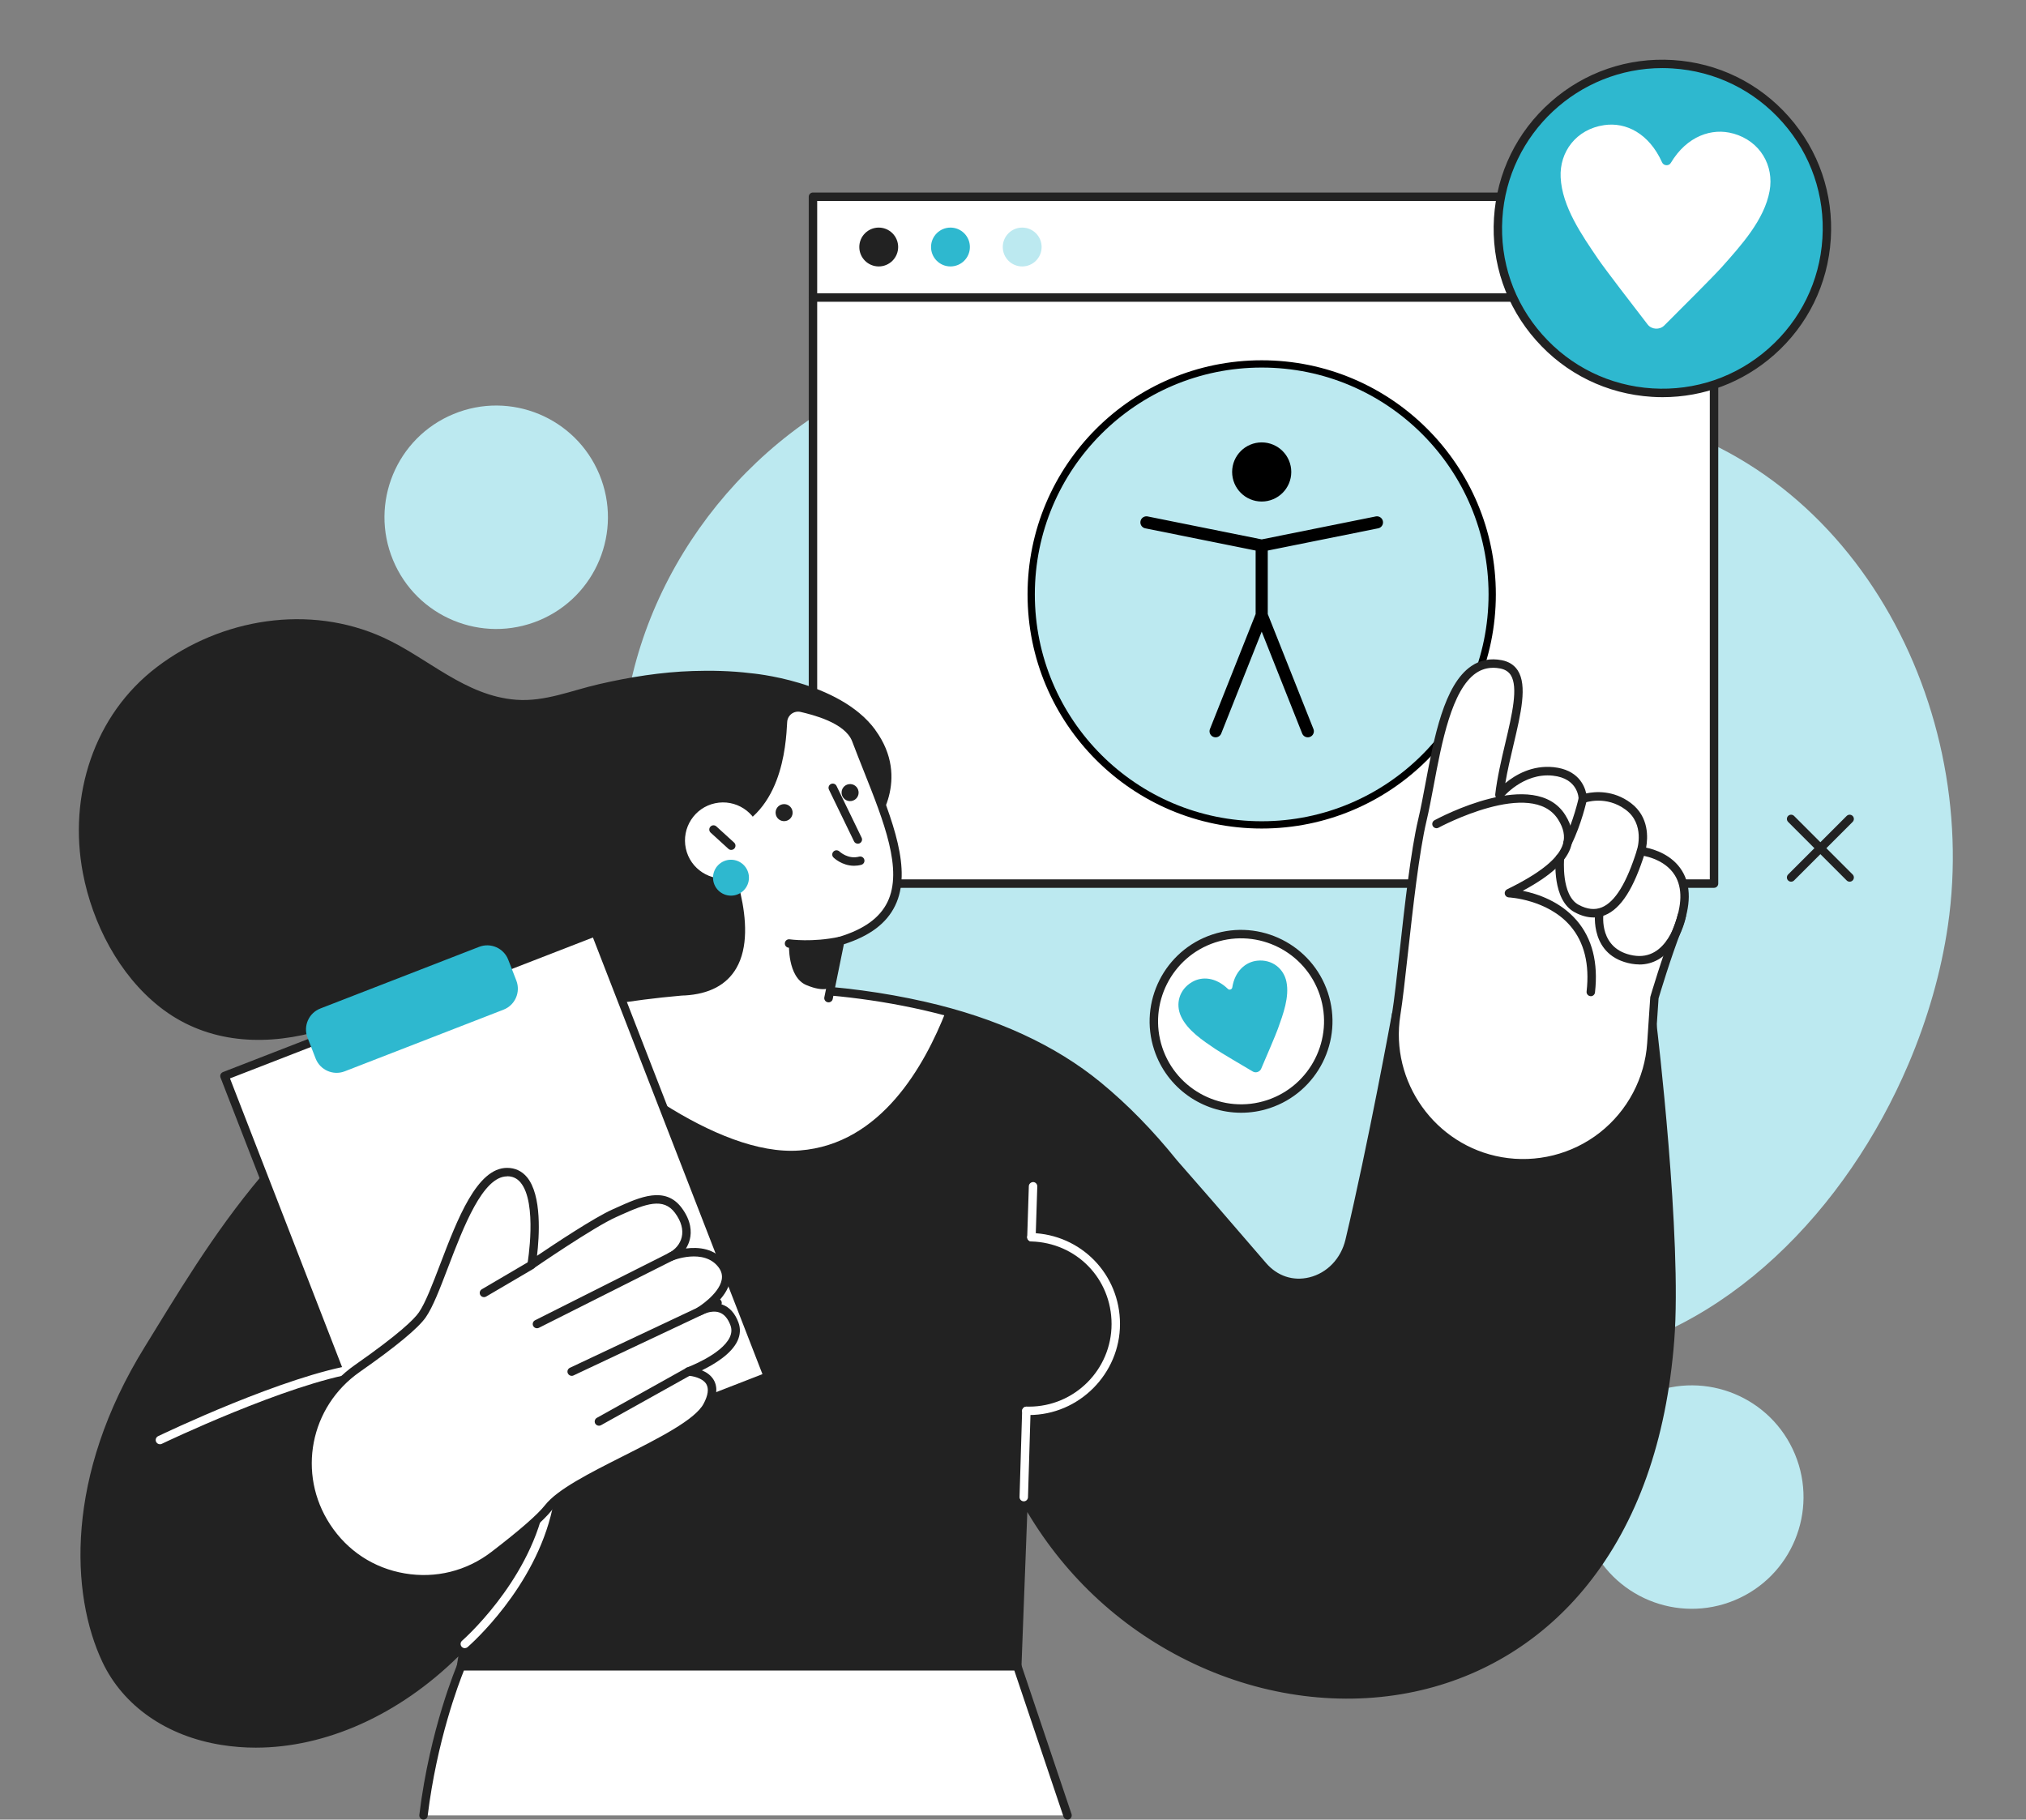
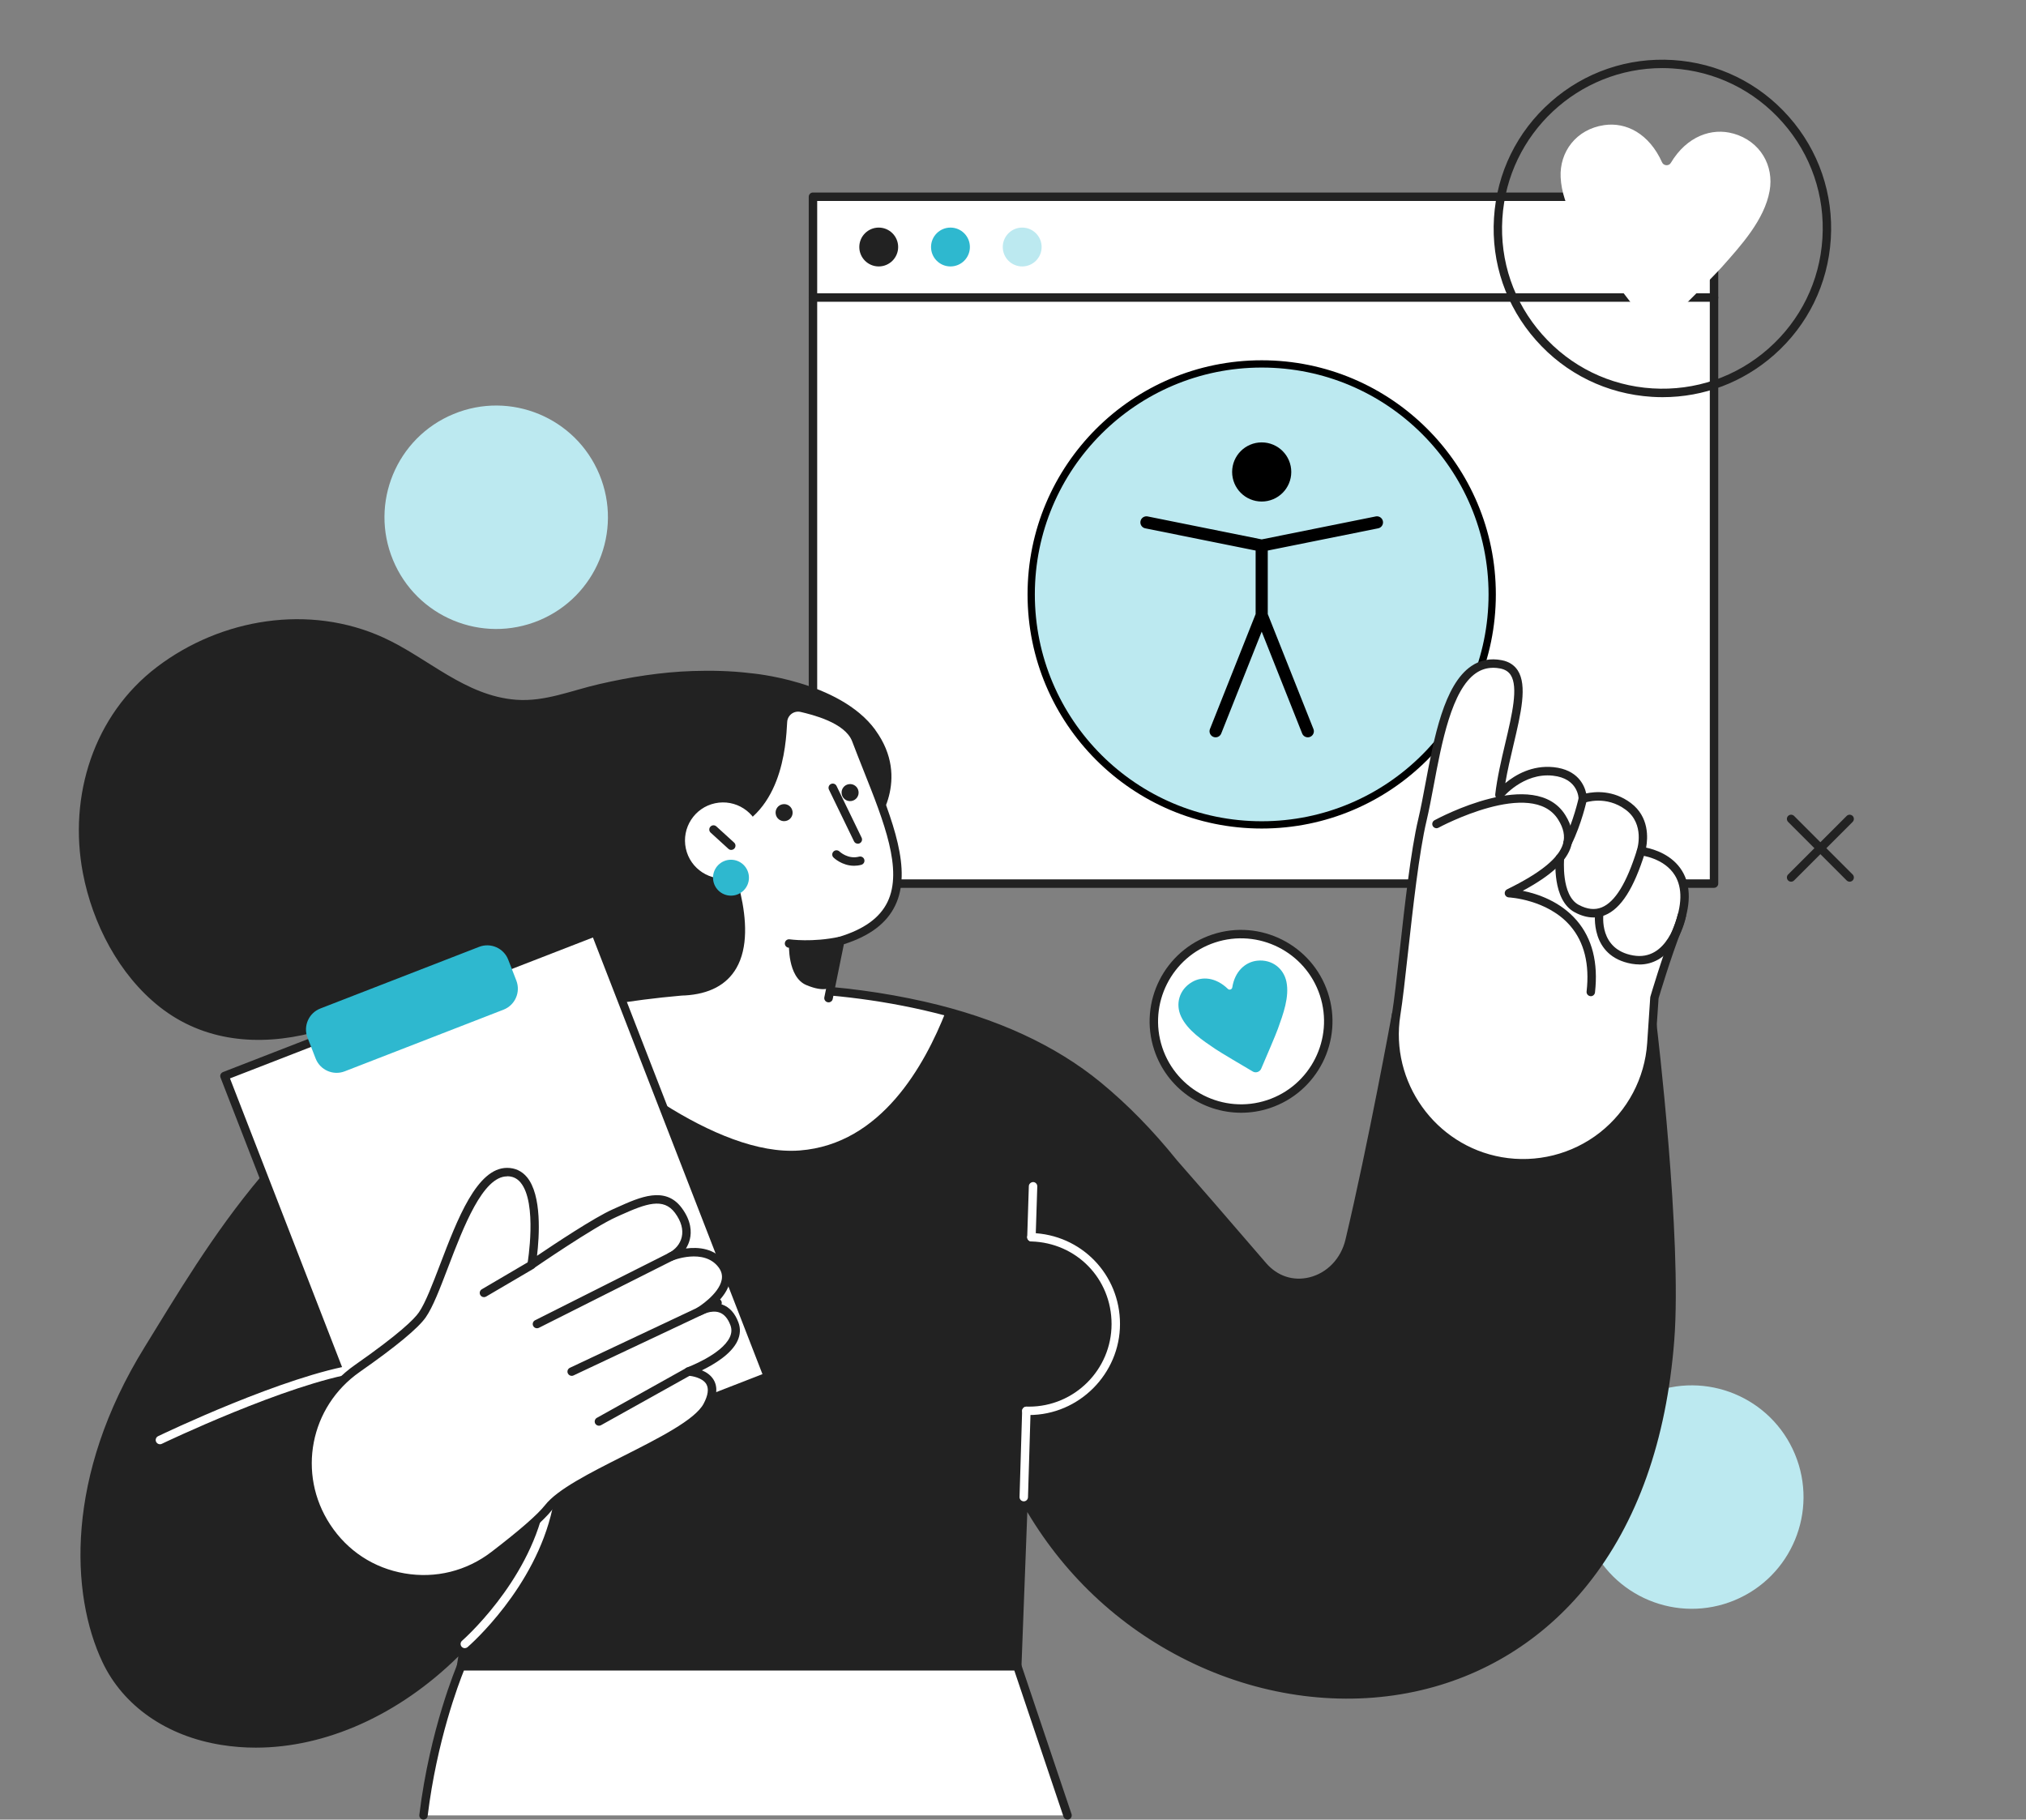
<svg xmlns="http://www.w3.org/2000/svg" width="334" height="300" viewBox="0 0 334 300" fill="none">
  <rect x="0" y="0" width="334" height="300" fill="#808080" stroke="none" />
  <g clip-path="url(#clip0_2269_152)">
    <path d="M285.951 263.839C295.348 259.947 299.81 249.174 295.918 239.777C292.026 230.381 281.253 225.918 271.856 229.81C262.459 233.703 257.997 244.476 261.889 253.872C265.782 263.269 276.555 267.731 285.951 263.839Z" fill="#BCE9F0" />
-     <path d="M314.593 175.505C317.796 167.987 320.023 160.199 321.128 152.587C326.577 115.003 304.206 73.845 264.663 67.784C260.607 67.162 256.504 66.902 252.401 66.967C239.35 67.162 222.559 70.977 210.111 65.723C188.214 56.487 164.6 53.312 142.498 63.931C119.302 75.079 102.863 99.446 102.491 125.334C101.702 180.731 167.041 223.049 216.896 224.915C231.006 225.444 245.31 226.326 259.335 224.154C284.555 220.246 304.466 199.249 314.593 175.505Z" fill="#BCE9F0" />
    <path d="M282.569 32.436H134.023V145.681H282.569V32.436Z" fill="white" />
    <path d="M208 136C228.987 136 246 118.987 246 98C246 77.013 228.987 60 208 60C187.013 60 170 77.013 170 98C170 118.987 187.013 136 208 136Z" fill="#BCE9F0" stroke="black" stroke-width="1.2" stroke-linecap="round" stroke-linejoin="round" />
    <path d="M189 86.125L208 89.951M208 89.951L227 86.125M208 89.951V101.431M208 101.431L200.4 120.562M208 101.431L215.6 120.562" stroke="black" stroke-width="2" stroke-linecap="round" stroke-linejoin="round" />
    <path d="M208 80.188C206.689 80.188 205.625 79.124 205.625 77.812C205.625 76.501 206.689 75.438 208 75.438C209.311 75.438 210.375 76.501 210.375 77.812C210.375 79.124 209.311 80.188 208 80.188Z" fill="black" stroke="black" stroke-width="5" stroke-linecap="round" stroke-linejoin="round" />
    <path d="M282.569 32.436H134.023V49.052H282.569V32.436Z" fill="white" />
    <path d="M282.569 146.377H134.023C133.643 146.377 133.327 146.062 133.327 145.681V32.436C133.327 32.056 133.643 31.74 134.023 31.74H282.569C282.949 31.74 283.265 32.056 283.265 32.436V145.681C283.265 146.062 282.949 146.377 282.569 146.377ZM134.72 144.985H281.873V33.133H134.72V144.985Z" fill="#222222" />
    <path d="M282.569 49.748H134.023C133.643 49.748 133.327 49.432 133.327 49.052C133.327 48.671 133.643 48.356 134.023 48.356H282.569C282.949 48.356 283.265 48.671 283.265 49.052C283.265 49.432 282.949 49.748 282.569 49.748Z" fill="#222222" />
    <path d="M144.864 43.928C146.633 43.928 148.067 42.494 148.067 40.726C148.067 38.957 146.633 37.523 144.864 37.523C143.096 37.523 141.662 38.957 141.662 40.726C141.662 42.494 143.096 43.928 144.864 43.928Z" fill="#222222" />
    <path d="M168.517 43.928C170.285 43.928 171.719 42.494 171.719 40.726C171.719 38.957 170.285 37.523 168.517 37.523C166.748 37.523 165.314 38.957 165.314 40.726C165.314 42.494 166.748 43.928 168.517 43.928Z" fill="#BCE9F0" />
    <path d="M156.691 43.928C158.459 43.928 159.893 42.494 159.893 40.726C159.893 38.957 158.459 37.523 156.691 37.523C154.922 37.523 153.488 38.957 153.488 40.726C153.488 42.494 154.922 43.928 156.691 43.928Z" fill="#2EB8CF" />
    <path d="M144.317 120.359C138.349 112.19 123.757 110.993 123.757 110.993C120.452 110.584 117.129 110.538 114.233 110.631C109.016 110.798 103.846 111.624 98.769 112.794C94.183 113.843 89.858 115.718 85.133 115.374C76.667 114.752 70.559 108.468 63.208 105.117C50.992 99.548 36.447 101.943 25.893 109.953C15.432 117.89 11.245 131.256 13.668 143.954C15.246 152.253 19.599 160.7 26.311 166C33.616 171.764 42.675 172.525 51.494 170.279C57.184 168.831 62.549 166.418 68.007 164.32C72.379 162.64 76.983 160.421 81.791 160.96C86.664 161.507 89.978 165.499 94.146 167.606C99.279 170.205 105.303 170.437 110.808 168.998C121.13 166.306 129.818 158.936 135.137 149.812C137.829 145.189 140.474 138.701 141.291 132.333L144.308 136C144.308 136 150.276 128.537 144.308 120.368L144.317 120.359Z" fill="#222222" />
    <path d="M230.179 167.262C230.179 167.262 226.29 188.612 222.502 204.559C220.887 211.372 212.774 213.99 208.198 208.68C202.777 202.387 196.827 195.499 193.523 191.759C189.791 187.127 185.67 182.81 181.047 179.014C172.814 172.247 162.687 168.191 152.374 165.852C128.853 160.496 103.075 162.825 79.582 169.657C50.296 178.169 35.389 204.782 24.463 222.409C11.357 243.573 12.461 263.038 17.52 273.731C25.735 291.098 55.104 293.79 76.621 271.03L76.008 274.715H167.709L168.767 246.831C194.256 293.632 269.638 294.096 275.328 220.933C276.646 203.983 272.432 169.063 272.432 169.063L230.17 167.272L230.179 167.262Z" fill="#222222" />
    <path d="M152.383 165.861C132.501 161.34 111.012 162.306 90.647 166.826C99.455 175.756 118.085 190.747 131.851 189.679C145.292 188.64 152.439 175.607 155.938 166.743C154.76 166.427 153.572 166.13 152.374 165.861H152.383Z" fill="white" />
-     <path d="M289.303 60.032C301.686 51.603 304.893 34.731 296.464 22.348C288.036 9.965 271.164 6.759 258.781 15.187C246.397 23.615 243.191 40.487 251.619 52.87C260.048 65.254 276.919 68.46 289.303 60.032Z" fill="#2EB8CF" />
    <path d="M274.094 65.482C273.499 65.482 272.915 65.463 272.321 65.426C264.904 64.962 258.109 61.639 253.199 56.069C248.279 50.5 245.829 43.343 246.293 35.926C246.757 28.51 250.08 21.715 255.65 16.805C261.219 11.885 268.376 9.435 275.792 9.899C283.209 10.363 290.004 13.686 294.914 19.256C299.834 24.825 302.284 31.982 301.82 39.398C301.356 46.815 298.033 53.609 292.463 58.52C287.339 63.04 280.87 65.482 274.094 65.482ZM274.038 11.226C260.207 11.226 248.549 22.022 247.676 36.01C247.23 43.056 249.56 49.85 254.239 55.141C258.908 60.432 265.359 63.597 272.404 64.034C279.45 64.47 286.244 62.149 291.544 57.471C296.835 52.802 300.001 46.351 300.437 39.305C300.883 32.26 298.553 25.465 293.874 20.174C289.205 14.883 282.754 11.718 275.709 11.282C275.152 11.245 274.595 11.226 274.038 11.226Z" fill="#222222" />
    <path d="M285.743 22.022C282.253 21.028 278.103 22.402 275.439 26.867C275.124 27.405 274.27 27.35 274.01 26.783C271.866 22.003 268.06 20.1 264.458 20.629C259.836 21.307 257.079 25.048 257.283 29.243C257.515 34.061 260.755 38.73 263.465 42.712C264.57 44.336 269.313 50.509 271.624 53.498C272.274 54.343 273.592 54.426 274.353 53.674C277.027 51.01 282.54 45.506 283.849 44.039C287.051 40.438 290.876 36.233 291.73 31.49C292.482 27.35 290.235 23.284 285.743 22.012V22.022Z" fill="white" />
    <path d="M42.174 288.137C40.271 288.137 38.386 287.989 36.52 287.692C27.47 286.253 20.314 281.268 16.889 274.028C11.616 262.871 10.679 243.35 23.878 222.038C24.5 221.035 25.131 220.014 25.771 218.956C36.632 201.282 51.502 177.083 79.386 168.98C97.403 163.745 124.712 158.834 152.522 165.165C164.246 167.829 173.983 172.312 181.483 178.476C185.911 182.124 190.023 186.319 194.051 191.322C196.817 194.45 201.756 200.141 208.708 208.225C210.565 210.388 213.173 211.252 215.846 210.602C218.779 209.887 221.063 207.511 221.806 204.392C225.546 188.649 229.436 167.346 229.473 167.133C229.538 166.789 229.835 166.548 230.187 166.566L272.45 168.358C272.793 168.376 273.072 168.627 273.109 168.97C273.156 169.323 277.323 204.15 276.014 220.979C274.733 237.493 269.916 251.054 261.701 261.293C254.396 270.399 244.556 276.488 233.232 278.901C221.397 281.426 208.457 279.792 196.799 274.288C185.316 268.876 175.877 260.262 169.36 249.291L168.395 274.743C168.376 275.114 168.07 275.411 167.699 275.411H75.998C75.794 275.411 75.599 275.318 75.469 275.17C75.339 275.012 75.284 274.808 75.311 274.604L75.562 273.1C65.751 282.763 53.702 288.137 42.164 288.137H42.174ZM124.953 163.587C107.549 163.587 91.639 166.891 79.786 170.335C52.412 178.29 37.709 202.22 26.969 219.698C26.319 220.747 25.688 221.778 25.066 222.78C12.164 243.61 13.036 262.611 18.16 273.443C21.381 280.266 28.157 284.963 36.753 286.327C50.063 288.453 64.785 282.559 76.128 270.566C76.342 270.343 76.667 270.287 76.945 270.417C77.224 270.556 77.372 270.853 77.326 271.151L76.852 274.028H167.067L168.098 246.812C168.107 246.497 168.33 246.237 168.636 246.162C168.943 246.088 169.258 246.227 169.407 246.506C182.225 270.046 208.365 282.809 232.981 277.555C257.069 272.404 272.264 251.75 274.668 220.887C275.875 205.394 272.385 174.391 271.837 169.741L230.772 167.996C230.113 171.569 226.595 190.431 223.198 204.735C222.335 208.365 219.661 211.14 216.218 211.976C213.062 212.746 209.878 211.688 207.696 209.154C200.744 201.078 195.815 195.388 193.03 192.241C189.039 187.294 184.992 183.154 180.638 179.571C173.305 173.547 163.754 169.165 152.253 166.548C142.998 164.441 133.8 163.596 124.981 163.596L124.953 163.587Z" fill="#222222" />
    <path d="M167.718 274.724H76.018C76.018 274.724 71.553 285.037 69.817 299.304H175.989L167.718 274.724Z" fill="white" />
    <path d="M175.988 300C175.701 300 175.432 299.814 175.329 299.527L167.217 275.42H76.482C75.646 277.49 72.017 286.986 70.504 299.388C70.458 299.768 70.114 300.037 69.734 299.991C69.353 299.944 69.084 299.601 69.13 299.22C70.857 285.018 75.34 274.557 75.377 274.446C75.489 274.195 75.739 274.028 76.018 274.028H167.718C168.015 274.028 168.284 274.223 168.377 274.501L176.647 299.081C176.768 299.443 176.573 299.842 176.211 299.963C176.137 299.991 176.063 300 175.988 300Z" fill="#222222" />
    <path d="M193.54 202.879C193.457 202.879 193.373 202.86 193.29 202.832C193.123 202.767 192.974 202.638 192.9 202.47C192.761 202.164 192.853 201.793 193.132 201.598C193.41 201.403 193.8 201.449 194.032 201.681C194.264 201.914 194.302 202.275 194.125 202.554C193.995 202.758 193.772 202.87 193.54 202.87V202.879Z" fill="#222222" />
    <path d="M76.631 271.735C76.436 271.735 76.241 271.652 76.102 271.494C75.851 271.206 75.879 270.761 76.176 270.51C76.287 270.417 86.971 261.042 89.719 248.437C89.802 248.065 90.174 247.824 90.545 247.907C90.916 247.991 91.158 248.362 91.074 248.734C88.225 261.794 77.531 271.169 77.086 271.559C76.956 271.67 76.789 271.726 76.631 271.726V271.735Z" fill="white" />
    <path d="M132.437 153.353C142.927 148.244 147.289 135.598 142.179 125.108C137.07 114.619 124.424 110.257 113.935 115.366C103.445 120.476 99.083 133.121 104.193 143.611C109.302 154.101 121.948 158.462 132.437 153.353Z" fill="#222222" />
    <path d="M112.126 167.003L112.822 163.429C130.393 162.408 117.695 137.058 117.695 137.058C127.46 135.053 128.769 124.638 129.075 119.004C129.159 117.444 130.625 116.339 132.148 116.702C135.313 117.453 139.963 118.874 141.133 121.983C146.637 136.529 154.388 150.359 138.506 155.149L135.805 168.404L112.116 167.012L112.126 167.003Z" fill="white" />
    <path d="M136.585 165.258C136.585 165.258 136.492 165.258 136.446 165.239C136.065 165.165 135.824 164.793 135.899 164.422L137.82 155C137.876 154.75 138.052 154.546 138.303 154.471C142.415 153.228 145.032 151.343 146.313 148.707C148.875 143.407 145.729 135.489 142.396 127.116C141.765 125.52 141.106 123.877 140.484 122.225C139.305 119.115 133.801 117.806 131.991 117.379C131.471 117.258 130.923 117.37 130.496 117.686C130.069 118.01 129.8 118.502 129.772 119.041C129.559 122.995 128.909 134.821 118.698 137.54C120.193 140.771 125.307 152.866 121.39 159.623C119.794 162.38 116.925 163.893 112.869 164.125C112.488 164.144 112.154 163.856 112.136 163.466C112.117 163.085 112.405 162.751 112.795 162.733C116.359 162.528 118.856 161.247 120.193 158.918C124.268 151.872 117.148 137.513 117.083 137.364C116.99 137.169 116.981 136.946 117.083 136.751C117.176 136.556 117.352 136.417 117.566 136.371C124.286 134.988 127.823 129.298 128.389 118.957C128.445 118.01 128.909 117.138 129.67 116.562C130.431 115.996 131.396 115.792 132.315 116.015C135.768 116.831 140.502 118.317 141.793 121.723C142.415 123.357 143.064 125 143.696 126.587C147.149 135.257 150.407 143.444 147.576 149.301C146.165 152.225 143.399 154.314 139.119 155.678L137.282 164.701C137.217 165.035 136.92 165.258 136.604 165.258H136.585Z" fill="#222222" />
    <path d="M132.881 156.411C131.164 156.411 130.06 156.254 129.976 156.244C129.595 156.189 129.336 155.836 129.391 155.455C129.447 155.075 129.8 154.815 130.18 154.87C130.217 154.87 133.94 155.409 138.367 154.453C138.748 154.369 139.11 154.611 139.194 154.991C139.277 155.362 139.036 155.734 138.655 155.817C136.446 156.291 134.422 156.421 132.881 156.421V156.411Z" fill="#222222" />
    <path d="M136.984 162.714C136.984 162.714 136.065 163.726 132.928 162.408C129.79 161.09 130.069 155.557 130.069 155.557L138.497 155.14L136.975 162.723L136.984 162.714Z" fill="#222222" />
    <path d="M113.064 139.889C113.788 143.277 117.13 145.43 120.518 144.706C123.906 143.982 126.059 140.641 125.335 137.253C124.611 133.865 121.269 131.711 117.881 132.435C114.493 133.159 112.34 136.501 113.064 139.889Z" fill="white" />
    <path d="M120.555 140.13C120.388 140.13 120.221 140.074 120.082 139.945L117.158 137.281C116.87 137.021 116.852 136.584 117.112 136.297C117.371 136.009 117.808 135.99 118.096 136.25L121.019 138.914C121.307 139.174 121.326 139.61 121.066 139.898C120.927 140.047 120.741 140.121 120.555 140.121V140.13Z" fill="#222222" />
    <path d="M120.508 147.667C122.143 147.667 123.469 146.342 123.469 144.706C123.469 143.071 122.143 141.745 120.508 141.745C118.873 141.745 117.547 143.071 117.547 144.706C117.547 146.342 118.873 147.667 120.508 147.667Z" fill="#2EB8CF" />
    <path d="M141.412 139.1C141.152 139.1 140.901 138.951 140.79 138.71L136.659 130.189C136.492 129.845 136.631 129.428 136.984 129.261C137.327 129.093 137.745 129.233 137.912 129.585L142.043 138.107C142.21 138.45 142.071 138.868 141.718 139.035C141.616 139.081 141.514 139.109 141.412 139.109V139.1Z" fill="#222222" />
    <path d="M127.878 134.189C127.989 134.96 128.713 135.489 129.474 135.368C130.244 135.257 130.774 134.533 130.653 133.772C130.542 133.001 129.818 132.472 129.056 132.593C128.286 132.704 127.757 133.428 127.878 134.189Z" fill="#222222" />
    <path d="M138.756 130.885C138.868 131.655 139.592 132.185 140.353 132.064C141.124 131.953 141.653 131.229 141.532 130.467C141.421 129.697 140.696 129.168 139.935 129.289C139.165 129.4 138.636 130.124 138.756 130.885Z" fill="#222222" />
    <path d="M168.775 247.527C168.367 247.518 168.07 247.193 168.079 246.812L168.506 232.592C168.516 232.211 168.831 231.923 169.221 231.914C169.602 231.923 169.908 232.248 169.899 232.629L169.472 246.849C169.462 247.23 169.147 247.527 168.775 247.527Z" fill="white" />
    <path d="M170.038 204.68C169.63 204.67 169.333 204.345 169.342 203.965L169.611 195.564C169.621 195.184 169.954 194.896 170.326 194.887C170.706 194.896 171.013 195.221 171.004 195.601L170.734 204.002C170.725 204.383 170.409 204.68 170.038 204.68Z" fill="white" />
    <path d="M212.304 180.423C219.001 176.156 220.97 167.267 216.702 160.571C212.434 153.874 203.545 151.905 196.849 156.173C190.152 160.441 188.183 169.329 192.451 176.026C196.719 182.722 205.607 184.691 212.304 180.423Z" fill="white" />
    <path d="M204.605 183.46C198.275 183.46 192.371 179.441 190.282 173.11C187.674 165.22 191.981 156.681 199.871 154.072C207.761 151.464 216.301 155.771 218.909 163.661C221.518 171.551 217.21 180.091 209.32 182.699C207.761 183.219 206.165 183.46 204.605 183.46ZM191.601 172.674C193.968 179.84 201.718 183.748 208.884 181.381C216.05 179.014 219.949 171.263 217.591 164.097C215.224 156.931 207.473 153.033 200.307 155.39C193.141 157.757 189.243 165.508 191.601 172.674Z" fill="#222222" />
    <path d="M207.26 158.389C205.348 158.593 203.575 160.087 203.148 162.807C203.093 163.132 202.666 163.28 202.434 163.048C200.438 161.118 198.182 160.932 196.521 161.907C194.377 163.15 193.764 165.536 194.692 167.559C195.76 169.88 198.275 171.542 200.392 172.971C201.255 173.547 204.81 175.654 206.536 176.665C207.019 176.953 207.687 176.73 207.91 176.211C208.699 174.373 210.333 170.576 210.676 169.602C211.54 167.197 212.589 164.376 212.078 161.869C211.633 159.688 209.72 158.129 207.26 158.389Z" fill="#2EB8CF" />
    <path d="M270.53 140.334C270.53 140.334 272.043 135.656 268.441 132.964C264.821 130.254 260.932 131.702 260.932 131.702C260.932 131.702 260.95 127.71 256.068 127.191C250.74 126.624 247.184 131.071 247.184 131.071C248.28 121.733 253.524 110.714 247.454 109.536C237.976 107.698 236.751 125.715 234.505 135.173C232.593 143.231 231.228 160.718 230.188 167.262C228.369 178.689 236.055 189.457 247.454 191.462C259.864 193.643 271.411 184.574 272.256 172.006C272.562 167.476 272.757 164.487 272.757 164.487C272.757 164.487 274.642 158.064 276.591 153.042C281.149 141.346 270.539 140.325 270.539 140.325L270.53 140.334Z" fill="white" />
    <path d="M251.092 192.473C249.839 192.473 248.577 192.362 247.314 192.148C235.619 190.097 227.617 178.884 229.483 167.16C229.854 164.83 230.263 161.155 230.736 156.885C231.553 149.459 232.574 140.223 233.818 135.016C234.217 133.326 234.588 131.358 234.978 129.27C236.417 121.584 238.06 112.868 242.562 109.814C244.028 108.812 245.718 108.487 247.574 108.849C248.744 109.071 249.625 109.638 250.21 110.529C251.816 113.016 250.749 117.565 249.505 122.828C249.013 124.907 248.512 127.033 248.159 129.121C249.774 127.785 252.559 126.114 256.133 126.485C260.087 126.903 261.191 129.437 261.498 130.811C262.918 130.504 265.953 130.217 268.849 132.389C271.912 134.691 271.662 138.2 271.374 139.75C272.766 140.037 275.681 140.947 277.296 143.574C278.8 146.025 278.781 149.292 277.222 153.293C275.412 157.943 273.639 163.884 273.425 164.608L272.924 172.043C272.506 178.234 269.471 183.971 264.589 187.804C260.709 190.849 255.937 192.464 251.073 192.464L251.092 192.473ZM246.135 110.102C245.114 110.102 244.195 110.39 243.341 110.965C239.322 113.703 237.67 122.475 236.352 129.53C235.953 131.637 235.581 133.614 235.173 135.341C233.957 140.464 232.936 149.654 232.119 157.043C231.646 161.322 231.237 165.016 230.857 167.383C229.112 178.364 236.602 188.863 247.556 190.784C253.274 191.786 259.177 190.311 263.744 186.728C268.311 183.145 271.161 177.761 271.55 171.969L272.052 164.45C272.052 164.404 272.061 164.348 272.08 164.301C272.098 164.236 273.992 157.794 275.932 152.801C277.324 149.236 277.38 146.377 276.117 144.317C274.335 141.43 270.502 141.021 270.464 141.021C270.251 141.003 270.065 140.891 269.954 140.715C269.842 140.539 269.805 140.316 269.87 140.121C269.926 139.945 271.17 135.879 268.032 133.521C264.784 131.08 261.331 132.305 261.182 132.361C260.969 132.435 260.727 132.407 260.542 132.277C260.356 132.147 260.245 131.934 260.245 131.702C260.245 131.572 260.17 128.332 256.002 127.887C251.12 127.358 247.769 131.47 247.732 131.507C247.537 131.748 247.203 131.832 246.924 131.711C246.637 131.59 246.469 131.293 246.497 130.987C246.822 128.202 247.5 125.306 248.159 122.522C249.282 117.769 250.331 113.286 249.05 111.29C248.679 110.724 248.113 110.371 247.324 110.213C246.915 110.139 246.525 110.093 246.145 110.093L246.135 110.102Z" fill="#222222" />
    <path d="M98.138 153.652L37.014 177.386L65.471 250.677L126.596 226.943L98.138 153.652Z" fill="white" />
    <path d="M65.464 251.388C65.185 251.388 64.925 251.221 64.814 250.943L36.354 177.659C36.289 177.482 36.289 177.297 36.364 177.13C36.438 176.962 36.577 176.833 36.744 176.758L97.868 153.023C98.045 152.958 98.23 152.958 98.397 153.033C98.564 153.107 98.695 153.246 98.769 153.413L127.219 226.697C127.358 227.059 127.182 227.458 126.82 227.598L65.696 251.333C65.612 251.361 65.528 251.379 65.445 251.379L65.464 251.388ZM37.914 177.798L65.863 249.792L125.697 226.558L97.748 154.564L37.914 177.798Z" fill="#222222" />
    <path d="M78.981 156.111L52.815 166.271C50.903 167.013 49.955 169.164 50.697 171.076L52.031 174.511C52.773 176.422 54.925 177.37 56.836 176.628L83.003 166.468C84.915 165.726 85.862 163.575 85.12 161.663L83.786 158.228C83.044 156.316 80.893 155.369 78.981 156.111Z" fill="#2EB8CF" />
    <path d="M26.367 238.115C26.107 238.115 25.857 237.966 25.736 237.715C25.569 237.372 25.717 236.954 26.061 236.787C26.905 236.379 46.974 226.772 58.79 224.943C59.18 224.878 59.523 225.147 59.589 225.528C59.654 225.908 59.384 226.261 59.004 226.326C47.401 228.127 26.868 237.947 26.664 238.05C26.571 238.096 26.46 238.115 26.367 238.115Z" fill="white" />
    <path d="M121.066 218.297C119.414 213.804 115.32 216.208 115.32 216.208C115.32 216.208 121.799 212.273 119.014 208.55C116.23 204.828 110.54 207.223 110.54 207.223C112.953 206.007 114.373 203 111.821 199.574C109.268 196.149 105.1 198.358 101.304 200.038C97.507 201.719 87.621 208.532 87.621 208.532C87.621 208.532 90.248 193.262 83.593 193.262C76.937 193.262 73.085 211.781 69.623 216.784C68.24 218.789 63.766 222.223 58.893 225.63C50.436 231.543 48.171 243.081 53.824 251.723L53.843 251.75C59.923 261.051 72.63 263.186 81.439 256.419C85.421 253.356 88.949 250.423 90.388 248.594C94.555 243.322 113.751 237.168 116.601 231.775C119.451 226.382 113.463 226.14 113.463 226.14C113.463 226.14 122.709 222.78 121.056 218.297H121.066Z" fill="white" />
    <path d="M69.781 261.061C68.685 261.061 67.581 260.968 66.485 260.782C61.009 259.854 56.312 256.772 53.267 252.122C47.373 243.109 49.675 231.227 58.502 225.054C65.798 219.949 68.268 217.517 69.057 216.375C70.133 214.816 71.312 211.716 72.565 208.439C75.406 200.995 78.627 192.548 83.593 192.548C84.911 192.548 86.006 193.058 86.851 194.051C89.376 197.05 88.902 203.928 88.531 207.047C91.362 205.135 97.999 200.716 101.025 199.38L101.795 199.036C105.481 197.375 109.657 195.499 112.377 199.138C113.992 201.301 114.011 203.139 113.732 204.299C113.602 204.847 113.38 205.367 113.083 205.84C115.125 205.571 117.817 205.784 119.571 208.123C120.295 209.089 120.546 210.147 120.332 211.27C120.063 212.653 119.098 213.916 118.114 214.881C118.429 214.909 118.745 214.974 119.07 215.085C120.267 215.512 121.168 216.505 121.734 218.037C122.105 219.03 122.049 220.051 121.585 221.063C120.564 223.263 117.687 224.971 115.71 225.927C116.452 226.233 117.204 226.725 117.668 227.524C118.355 228.721 118.207 230.253 117.241 232.081C115.635 235.117 109.685 238.124 103.392 241.299C98.203 243.916 92.829 246.627 90.963 249.003C89.654 250.655 86.61 253.328 81.894 256.949C78.413 259.622 74.134 261.051 69.799 261.051L69.781 261.061ZM83.602 193.949C79.592 193.949 76.417 202.266 73.865 208.95C72.528 212.449 71.377 215.475 70.198 217.174C68.954 218.974 65.288 222.01 59.301 226.196C51.095 231.933 48.951 242.979 54.418 251.333C57.259 255.686 61.621 258.545 66.717 259.408C71.823 260.281 76.909 259.019 81.031 255.853C85.653 252.307 88.624 249.718 89.858 248.149C91.919 245.531 97.182 242.877 102.752 240.064C108.572 237.121 114.596 234.086 115.997 231.431C116.731 230.048 116.879 228.972 116.452 228.22C115.84 227.152 114.076 226.846 113.454 226.818C113.12 226.8 112.851 226.558 112.795 226.224C112.748 225.899 112.934 225.574 113.24 225.463C113.296 225.444 118.968 223.347 120.314 220.469C120.62 219.801 120.657 219.16 120.425 218.52C120.007 217.387 119.395 216.672 118.606 216.394C117.25 215.911 115.7 216.784 115.682 216.793C115.357 216.988 114.93 216.877 114.735 216.552C114.54 216.227 114.642 215.8 114.967 215.596C115.004 215.577 118.513 213.414 118.977 211.001C119.116 210.268 118.949 209.599 118.466 208.95C116.044 205.719 110.864 207.817 110.818 207.845C110.465 207.994 110.075 207.836 109.917 207.492C109.76 207.149 109.899 206.75 110.233 206.583C111.347 206.026 112.127 205.079 112.387 203.974C112.684 202.73 112.294 201.338 111.273 199.964C109.37 197.412 106.511 198.442 102.38 200.298L101.601 200.651C97.906 202.285 88.132 209.015 88.03 209.08C87.798 209.237 87.501 209.247 87.259 209.089C87.027 208.94 86.897 208.662 86.953 208.383C86.972 208.281 88.642 198.312 85.802 194.943C85.227 194.265 84.512 193.931 83.611 193.931L83.602 193.949Z" fill="#222222" />
    <path d="M88.523 218.993C88.272 218.993 88.022 218.854 87.901 218.612C87.724 218.269 87.864 217.851 88.207 217.675L111.506 205.951C111.849 205.775 112.267 205.914 112.443 206.258C112.62 206.601 112.48 207.019 112.137 207.195L88.838 218.919C88.736 218.965 88.634 218.993 88.523 218.993Z" fill="#222222" />
    <path d="M79.787 213.86C79.546 213.86 79.314 213.739 79.184 213.516C78.989 213.182 79.1 212.755 79.434 212.56L87.213 207.993C87.547 207.798 87.974 207.91 88.169 208.244C88.364 208.578 88.253 209.005 87.919 209.2L80.14 213.767C80.028 213.832 79.908 213.86 79.787 213.86Z" fill="#222222" />
    <path d="M94.249 226.837C93.989 226.837 93.738 226.688 93.617 226.437C93.45 226.094 93.599 225.676 93.952 225.509L117.993 214.176C118.346 214.008 118.754 214.157 118.921 214.51C119.088 214.853 118.94 215.271 118.587 215.438L94.546 226.772C94.453 226.818 94.351 226.837 94.249 226.837Z" fill="#222222" />
    <path d="M98.742 235.061C98.5 235.061 98.259 234.931 98.129 234.708C97.944 234.374 98.064 233.947 98.398 233.761L113.139 225.537C113.473 225.351 113.9 225.472 114.086 225.806C114.271 226.14 114.15 226.568 113.816 226.753L99.076 234.977C98.964 235.033 98.853 235.061 98.742 235.061Z" fill="#222222" />
    <path d="M169.63 233.306C169.482 233.306 169.333 233.306 169.185 233.306C168.804 233.297 168.498 232.972 168.507 232.592C168.516 232.211 168.869 231.914 169.222 231.914C169.361 231.914 169.491 231.914 169.63 231.914C177.14 231.914 183.248 225.806 183.248 218.297C183.248 210.787 177.437 204.893 170.02 204.68C169.64 204.67 169.333 204.345 169.343 203.965C169.352 203.584 169.677 203.297 170.057 203.287C178.235 203.519 184.64 210.11 184.64 218.288C184.64 226.465 177.91 233.297 169.63 233.297V233.306Z" fill="white" />
    <path d="M140.798 142.739C138.821 142.739 137.475 141.448 137.41 141.383C137.132 141.114 137.132 140.678 137.401 140.399C137.67 140.121 138.106 140.121 138.385 140.381C138.45 140.436 139.805 141.717 141.634 141.235C142.005 141.142 142.386 141.355 142.488 141.727C142.59 142.098 142.367 142.479 141.996 142.581C141.587 142.692 141.188 142.739 140.817 142.739H140.798Z" fill="#222222" />
    <path d="M258.425 139.638C258.323 139.638 258.211 139.61 258.119 139.564C257.775 139.397 257.636 138.979 257.803 138.636C259.409 135.405 260.244 131.6 260.254 131.563C260.337 131.191 260.708 130.95 261.08 131.034C261.451 131.117 261.692 131.488 261.609 131.86C261.572 132.017 260.727 135.87 259.047 139.258C258.926 139.499 258.676 139.647 258.425 139.647V139.638Z" fill="#222222" />
    <path d="M262.676 151.26C261.702 151.26 260.671 150.981 259.613 150.415C255.835 148.419 256.439 141.68 256.466 141.393C256.504 141.012 256.838 140.724 257.228 140.771C257.608 140.808 257.887 141.151 257.859 141.532C257.859 141.597 257.32 147.63 260.272 149.19C261.674 149.932 262.918 150.062 264.06 149.598C266.259 148.698 268.153 145.597 269.87 140.13C269.981 139.768 270.371 139.555 270.743 139.675C271.114 139.787 271.318 140.177 271.198 140.548C269.332 146.516 267.234 149.802 264.588 150.888C263.976 151.139 263.335 151.269 262.686 151.269L262.676 151.26Z" fill="#222222" />
    <path d="M262.249 164.236C262.249 164.236 262.194 164.236 262.175 164.236C261.795 164.19 261.516 163.847 261.562 163.466C262.073 158.973 261.173 155.344 258.898 152.68C255.139 148.28 248.79 147.955 248.725 147.955C248.409 147.937 248.14 147.714 248.075 147.398C248.01 147.083 248.168 146.767 248.447 146.628C253.988 143.917 257.005 141.458 257.682 139.091C258.035 137.856 257.775 136.556 256.875 135.127C252.54 128.193 237.298 136.38 237.15 136.464C236.806 136.649 236.389 136.519 236.203 136.185C236.018 135.851 236.147 135.424 236.481 135.238C237.159 134.876 253.023 126.355 258.054 134.384C259.168 136.167 259.483 137.828 259.019 139.471C258.314 141.95 255.752 144.326 251.036 146.869C253.431 147.352 257.228 148.596 259.947 151.77C262.491 154.741 263.502 158.723 262.945 163.624C262.908 163.977 262.602 164.246 262.259 164.246L262.249 164.236Z" fill="#222222" />
    <path d="M270.27 159.011C269.861 159.011 269.444 158.973 268.998 158.899C261.999 157.665 262.965 150.536 262.974 150.461C263.029 150.081 263.382 149.821 263.763 149.877C264.143 149.932 264.403 150.285 264.348 150.666C264.31 150.907 263.577 156.532 269.23 157.525C274.911 158.528 276.498 151.186 276.563 150.87C276.638 150.489 277.009 150.248 277.389 150.331C277.77 150.406 278.011 150.777 277.928 151.158C277.334 154.026 275.004 159.02 270.261 159.02L270.27 159.011Z" fill="#222222" />
    <path d="M88.85 102.296C98.246 98.403 102.709 87.63 98.817 78.234C94.924 68.837 84.151 64.375 74.755 68.267C65.358 72.159 60.895 82.932 64.788 92.329C68.68 101.726 79.453 106.188 88.85 102.296Z" fill="#BCE9F0" />
    <path d="M304.928 145.365C304.752 145.365 304.576 145.3 304.437 145.161L294.783 135.508C294.514 135.238 294.514 134.793 294.783 134.524C295.052 134.254 295.498 134.254 295.767 134.524L305.42 144.177C305.69 144.446 305.69 144.892 305.42 145.161C305.281 145.3 305.105 145.365 304.928 145.365Z" fill="#222222" />
    <path d="M295.275 145.365C295.099 145.365 294.922 145.3 294.783 145.161C294.514 144.892 294.514 144.446 294.783 144.177L304.437 134.524C304.706 134.254 305.151 134.254 305.42 134.524C305.69 134.793 305.69 135.238 305.42 135.508L295.767 145.161C295.628 145.3 295.451 145.365 295.275 145.365Z" fill="#222222" />
  </g>
  <defs>
    <clipPath id="clip0_2269_152">
      <rect width="334" height="300" fill="white" />
    </clipPath>
  </defs>
</svg>